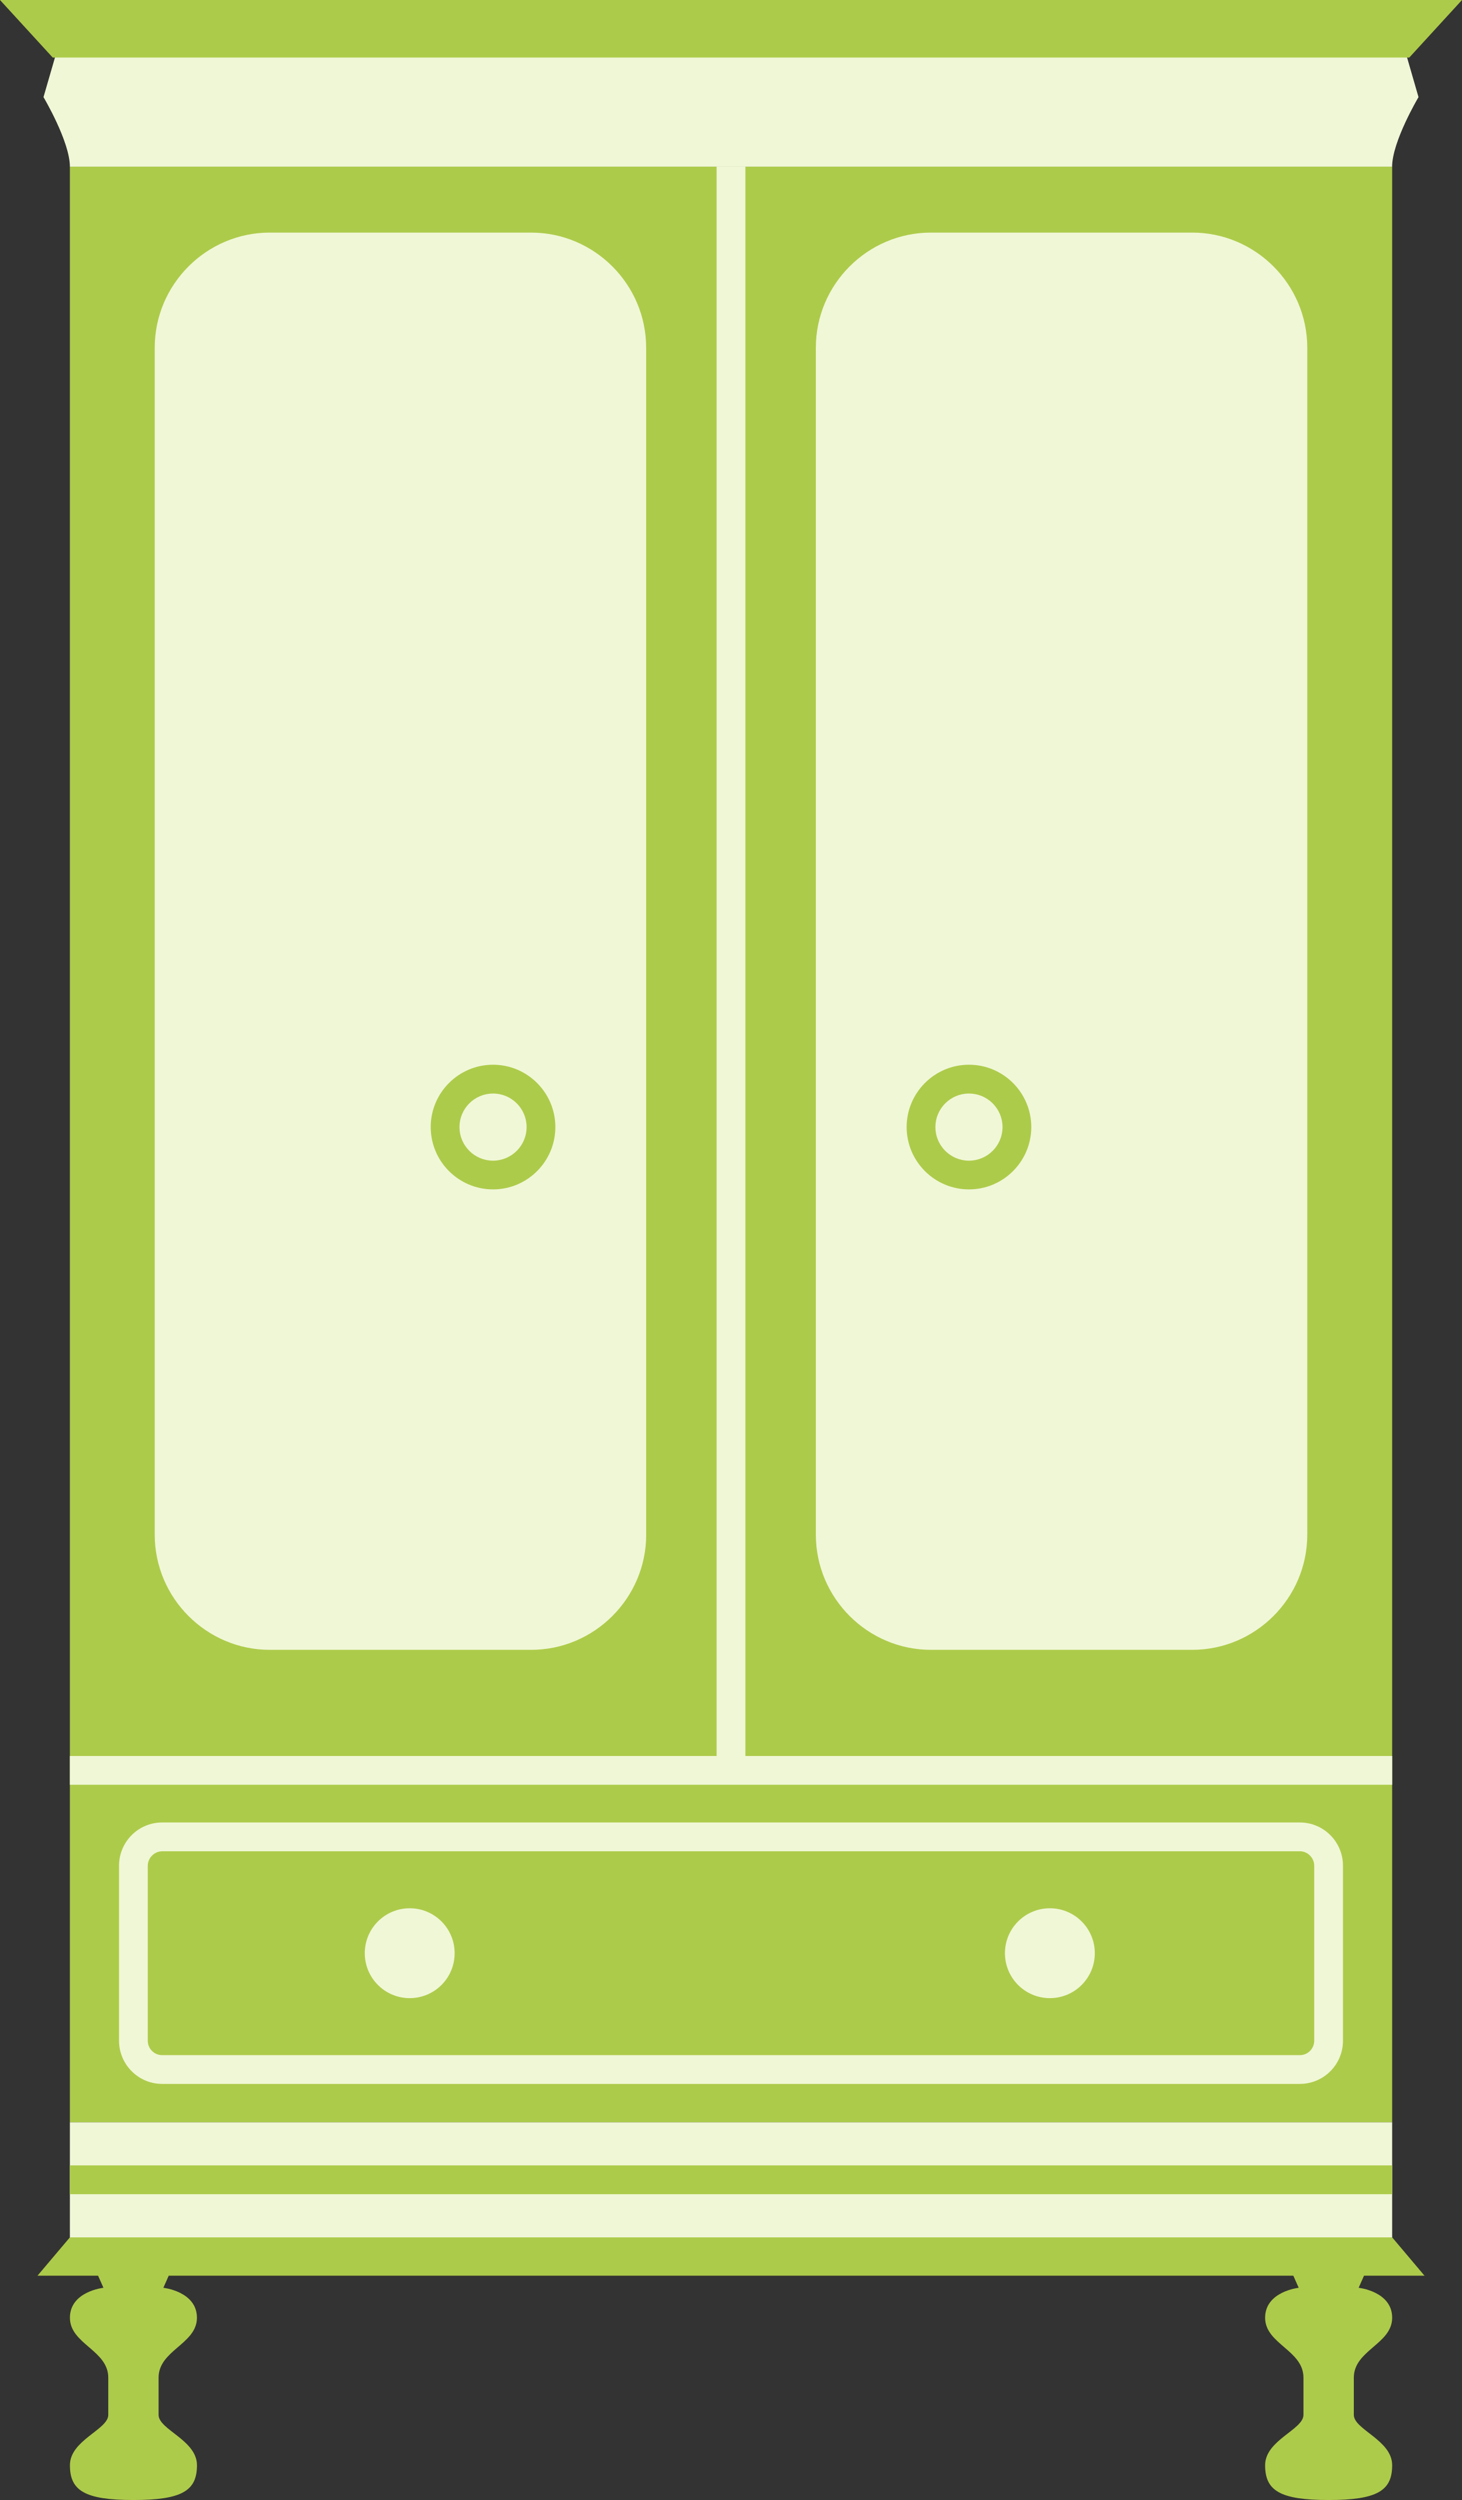
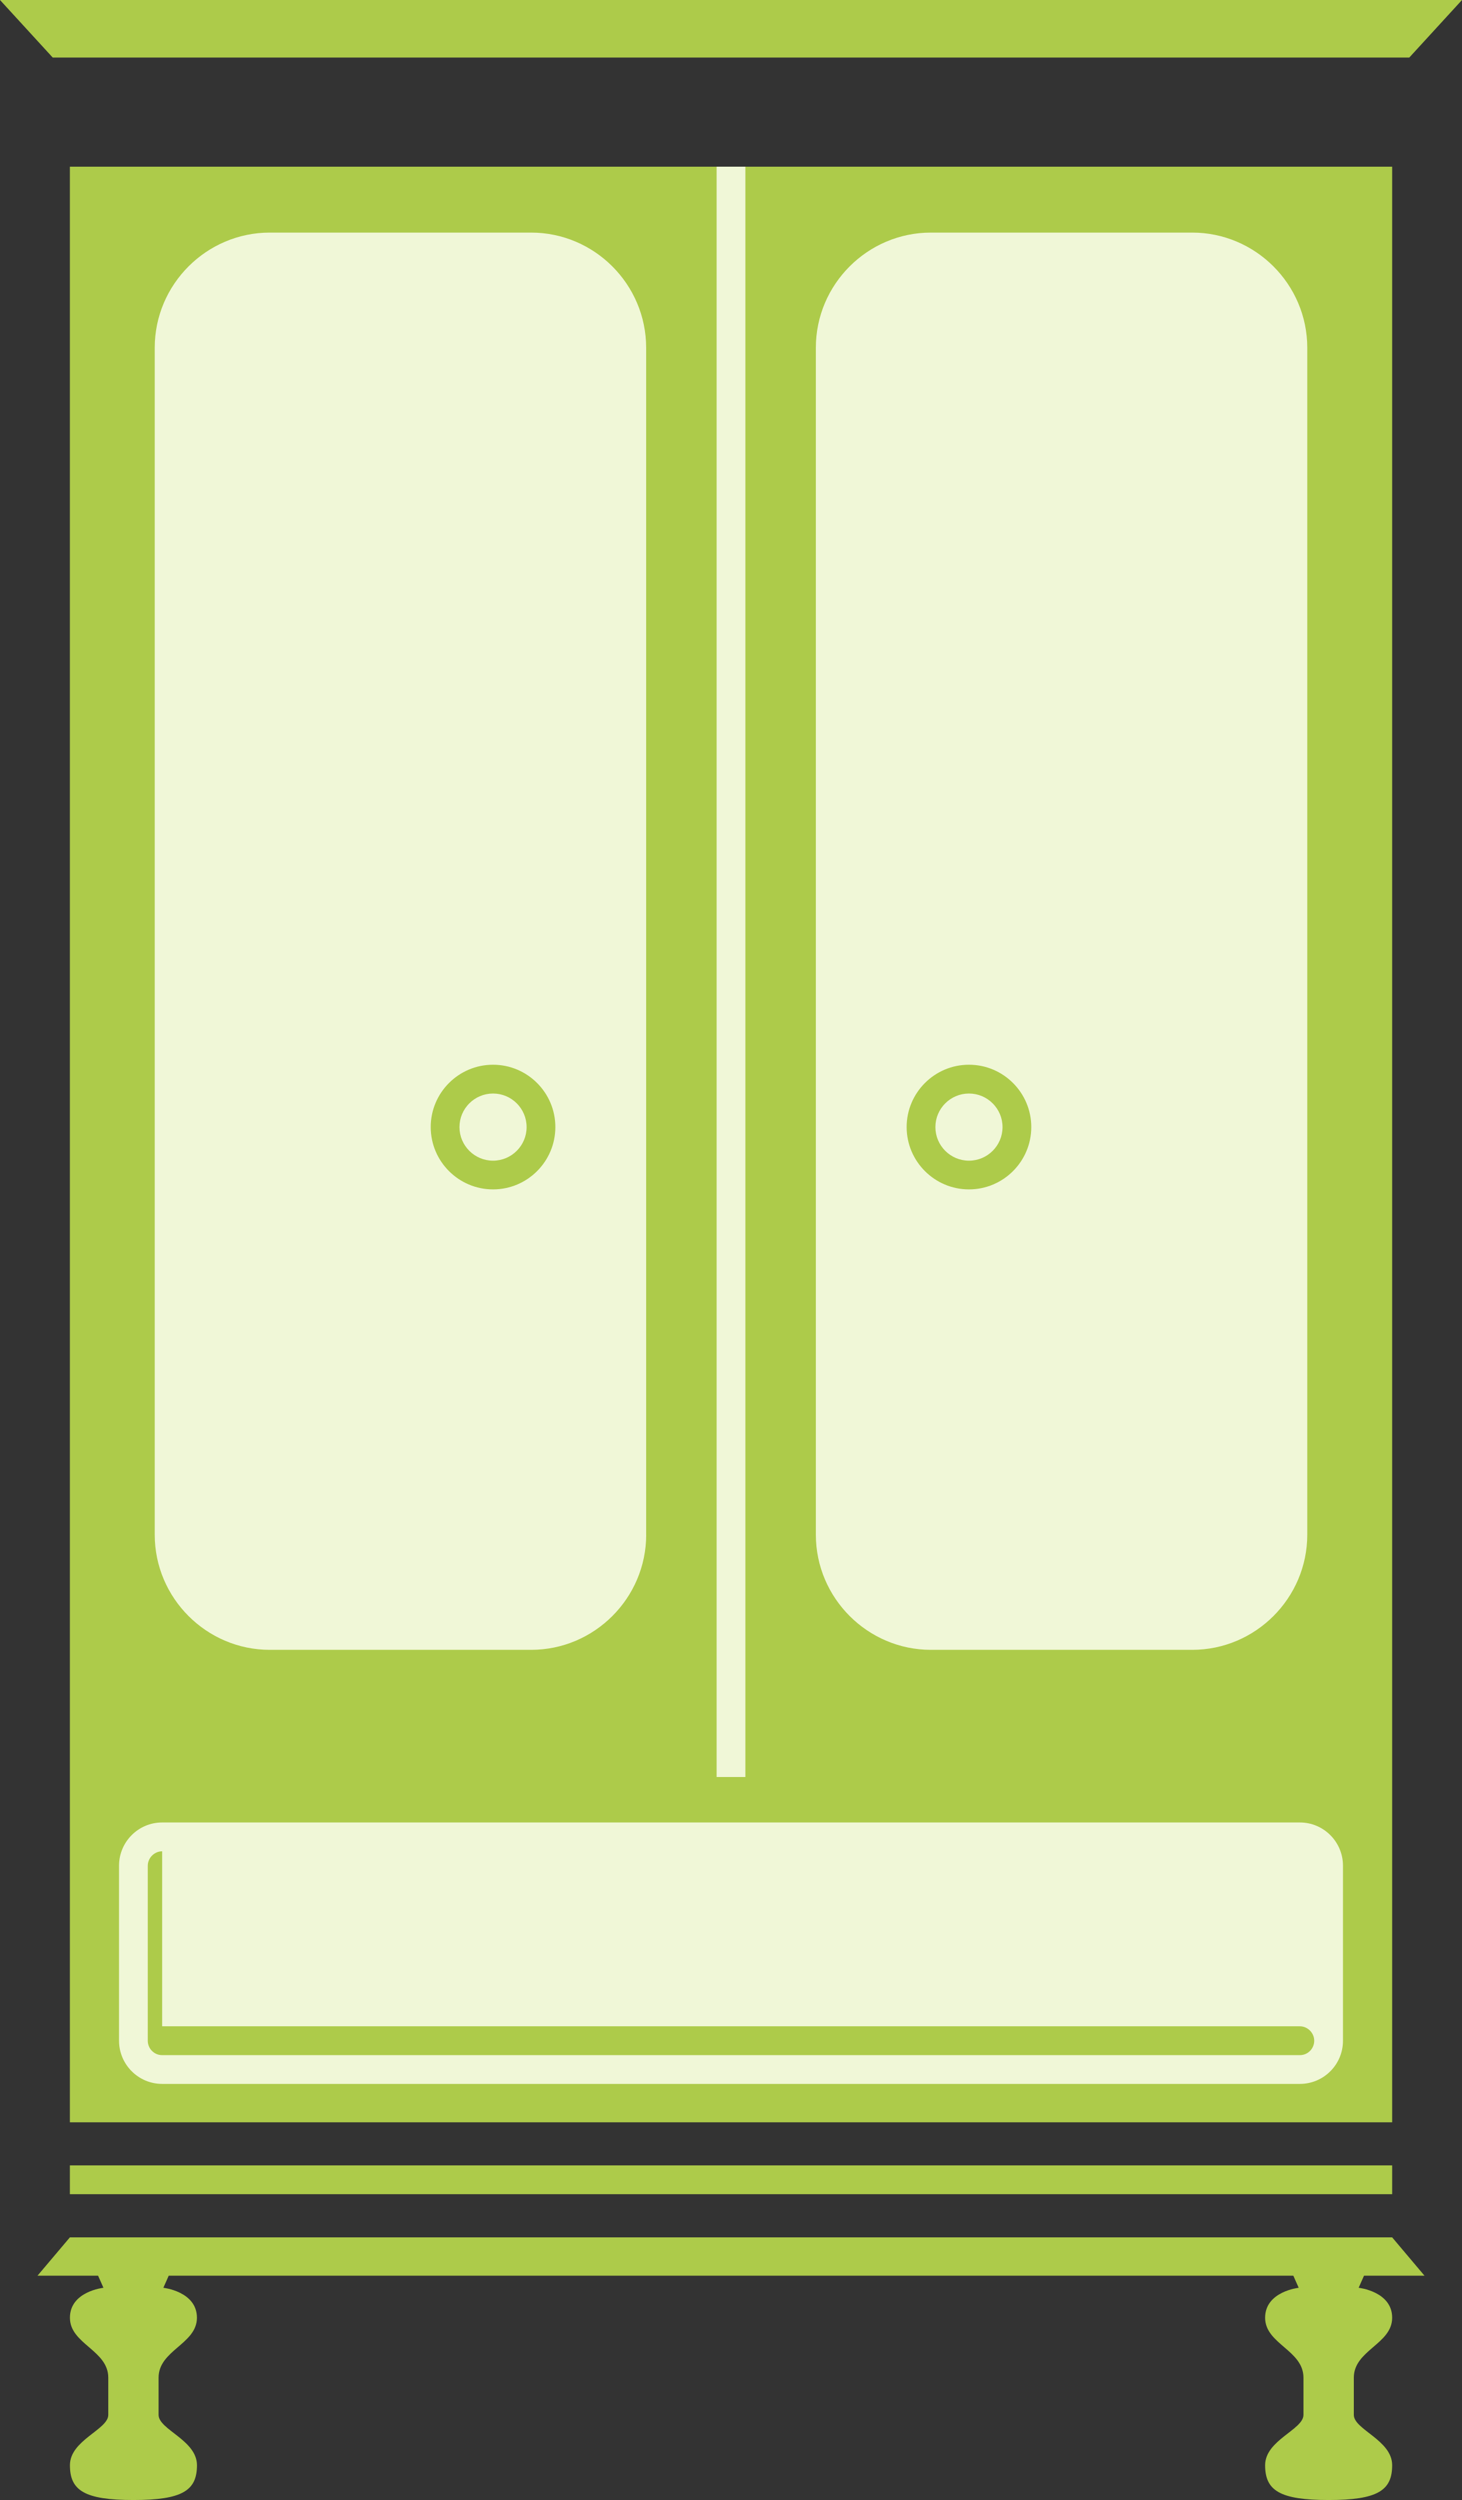
<svg xmlns="http://www.w3.org/2000/svg" version="1.1" id="Layer_1" x="0px" y="0px" width="31.53px" height="53.904px" viewBox="3.337 -11.067 31.53 53.904" enable-background="new 3.337 -11.067 31.53 53.904" xml:space="preserve">
  <rect x="3.337" y="-11.067" width="31.53" height="53.904" fill="#333333" stroke="none" />
  <g>
    <polygon fill="#ADCB4A" points="19.102,-7.473 4.844,-7.473 4.844,27.248 4.844,34.693 19.102,34.693 33.361,34.693 33.361,27.248    33.361,-7.473  " />
  </g>
  <g>
    <path fill="#ADCB4A" d="M6.757,41.001c0-0.206,0-0.802,0-0.802c0-0.594,0.827-0.724,0.827-1.292s-0.724-0.646-0.724-0.646   l0.207-0.467H6.214H5.361l0.207,0.467c0,0-0.723,0.077-0.723,0.646s0.827,0.698,0.827,1.292c0,0,0,0.596,0,0.802   c0,0.319-0.827,0.543-0.827,1.086s0.311,0.75,1.37,0.75s1.37-0.207,1.37-0.75S6.757,41.321,6.757,41.001z" />
  </g>
  <g>
    <path fill="#FF60FF" d="M5.614,41.111" />
  </g>
  <g>
    <path fill="#F0F7D7" d="M17.273,22.024c0,1.365-1.117,2.482-2.481,2.482H9.155c-1.365,0-2.481-1.117-2.481-2.482V-3.57   c0-1.365,1.117-2.482,2.481-2.482h5.636c1.365,0,2.481,1.117,2.481,2.482V22.024z" />
  </g>
  <g>
    <path fill="#ADCB4A" d="M13.97,14.578c-0.741,0-1.344-0.603-1.344-1.344s0.603-1.344,1.344-1.344s1.344,0.603,1.344,1.344   S14.712,14.578,13.97,14.578z M13.97,12.511c-0.399,0-0.724,0.325-0.724,0.724s0.325,0.724,0.724,0.724   c0.399,0,0.724-0.325,0.724-0.724S14.37,12.511,13.97,12.511z" />
  </g>
  <g>
-     <path fill="#F0F7D7" d="M33.593-10.136H19.102H4.612L4.275-8.973c0,0,0.569,0.957,0.569,1.5h14.258h14.258   c0-0.543,0.569-1.5,0.569-1.5L33.593-10.136z" />
-   </g>
+     </g>
  <g>
-     <polygon fill="#F0F7D7" points="19.102,34.693 4.844,34.693 4.844,37.174 19.102,37.174 33.361,37.174 33.361,34.693  " />
-   </g>
+     </g>
  <g>
    <polygon fill="#ADCB4A" points="33.361,37.174 19.102,37.174 4.844,37.174 4.146,38 19.102,38 34.058,38  " />
  </g>
  <g>
    <path fill="#ADCB4A" d="M31.448,41.001c0-0.206,0-0.802,0-0.802c0-0.594-0.827-0.724-0.827-1.292s0.724-0.646,0.724-0.646   l-0.207-0.467h0.853h0.854l-0.207,0.467c0,0,0.723,0.077,0.723,0.646s-0.827,0.698-0.827,1.292c0,0,0,0.596,0,0.802   c0,0.319,0.827,0.543,0.827,1.086s-0.311,0.75-1.37,0.75s-1.37-0.207-1.37-0.75S31.448,41.321,31.448,41.001z" />
  </g>
  <g>
-     <path fill="#FF60FF" d="M32.591,41.111" />
-   </g>
+     </g>
  <g>
    <path fill="#F0F7D7" d="M20.932,22.024c0,1.365,1.117,2.482,2.481,2.482h5.636c1.365,0,2.481-1.117,2.481-2.482V-3.57   c0-1.365-1.117-2.482-2.481-2.482h-5.636c-1.365,0-2.481,1.117-2.481,2.482V22.024z" />
  </g>
  <g>
    <path fill="#ADCB4A" d="M24.234,14.578c-0.741,0-1.344-0.603-1.344-1.344s0.603-1.344,1.344-1.344s1.344,0.603,1.344,1.344   S24.975,14.578,24.234,14.578z M24.234,12.511c-0.399,0-0.724,0.325-0.724,0.724s0.325,0.724,0.724,0.724   c0.399,0,0.724-0.325,0.724-0.724S24.633,12.511,24.234,12.511z" />
  </g>
  <g>
-     <path fill="#F0F7D7" d="M31.37,33.865H6.834c-0.513,0-0.93-0.418-0.93-0.932V29.16c0-0.514,0.417-0.932,0.93-0.932H31.37   c0.513,0,0.93,0.418,0.93,0.932v3.773C32.301,33.448,31.884,33.865,31.37,33.865z M6.834,28.85c-0.168,0-0.31,0.142-0.31,0.311   v3.773c0,0.172,0.139,0.311,0.31,0.311H31.37c0.171,0,0.31-0.139,0.31-0.311V29.16c0-0.169-0.142-0.311-0.31-0.311H6.834z" />
+     <path fill="#F0F7D7" d="M31.37,33.865H6.834c-0.513,0-0.93-0.418-0.93-0.932V29.16c0-0.514,0.417-0.932,0.93-0.932H31.37   c0.513,0,0.93,0.418,0.93,0.932v3.773C32.301,33.448,31.884,33.865,31.37,33.865z M6.834,28.85c-0.168,0-0.31,0.142-0.31,0.311   v3.773c0,0.172,0.139,0.311,0.31,0.311H31.37c0.171,0,0.31-0.139,0.31-0.311c0-0.169-0.142-0.311-0.31-0.311H6.834z" />
  </g>
  <g>
    <rect x="18.792" y="-7.473" fill="#F0F7D7" width="0.62" height="34.721" />
  </g>
  <g>
-     <rect x="4.844" y="26.795" fill="#F0F7D7" width="28.517" height="0.62" />
-   </g>
+     </g>
  <g>
    <circle fill="#F0F7D7" cx="12.173" cy="31.047" r="0.969" />
  </g>
  <g>
    <circle fill="#F0F7D7" cx="25.979" cy="31.047" r="0.969" />
  </g>
  <g>
    <g>
      <path fill="#ADCB4A" d="M33.73-9.826H4.474l-1.137-1.241h31.53L33.73-9.826z" />
    </g>
  </g>
  <g>
    <rect x="4.844" y="35.622" fill="#ADCB4A" width="28.517" height="0.621" />
  </g>
</svg>